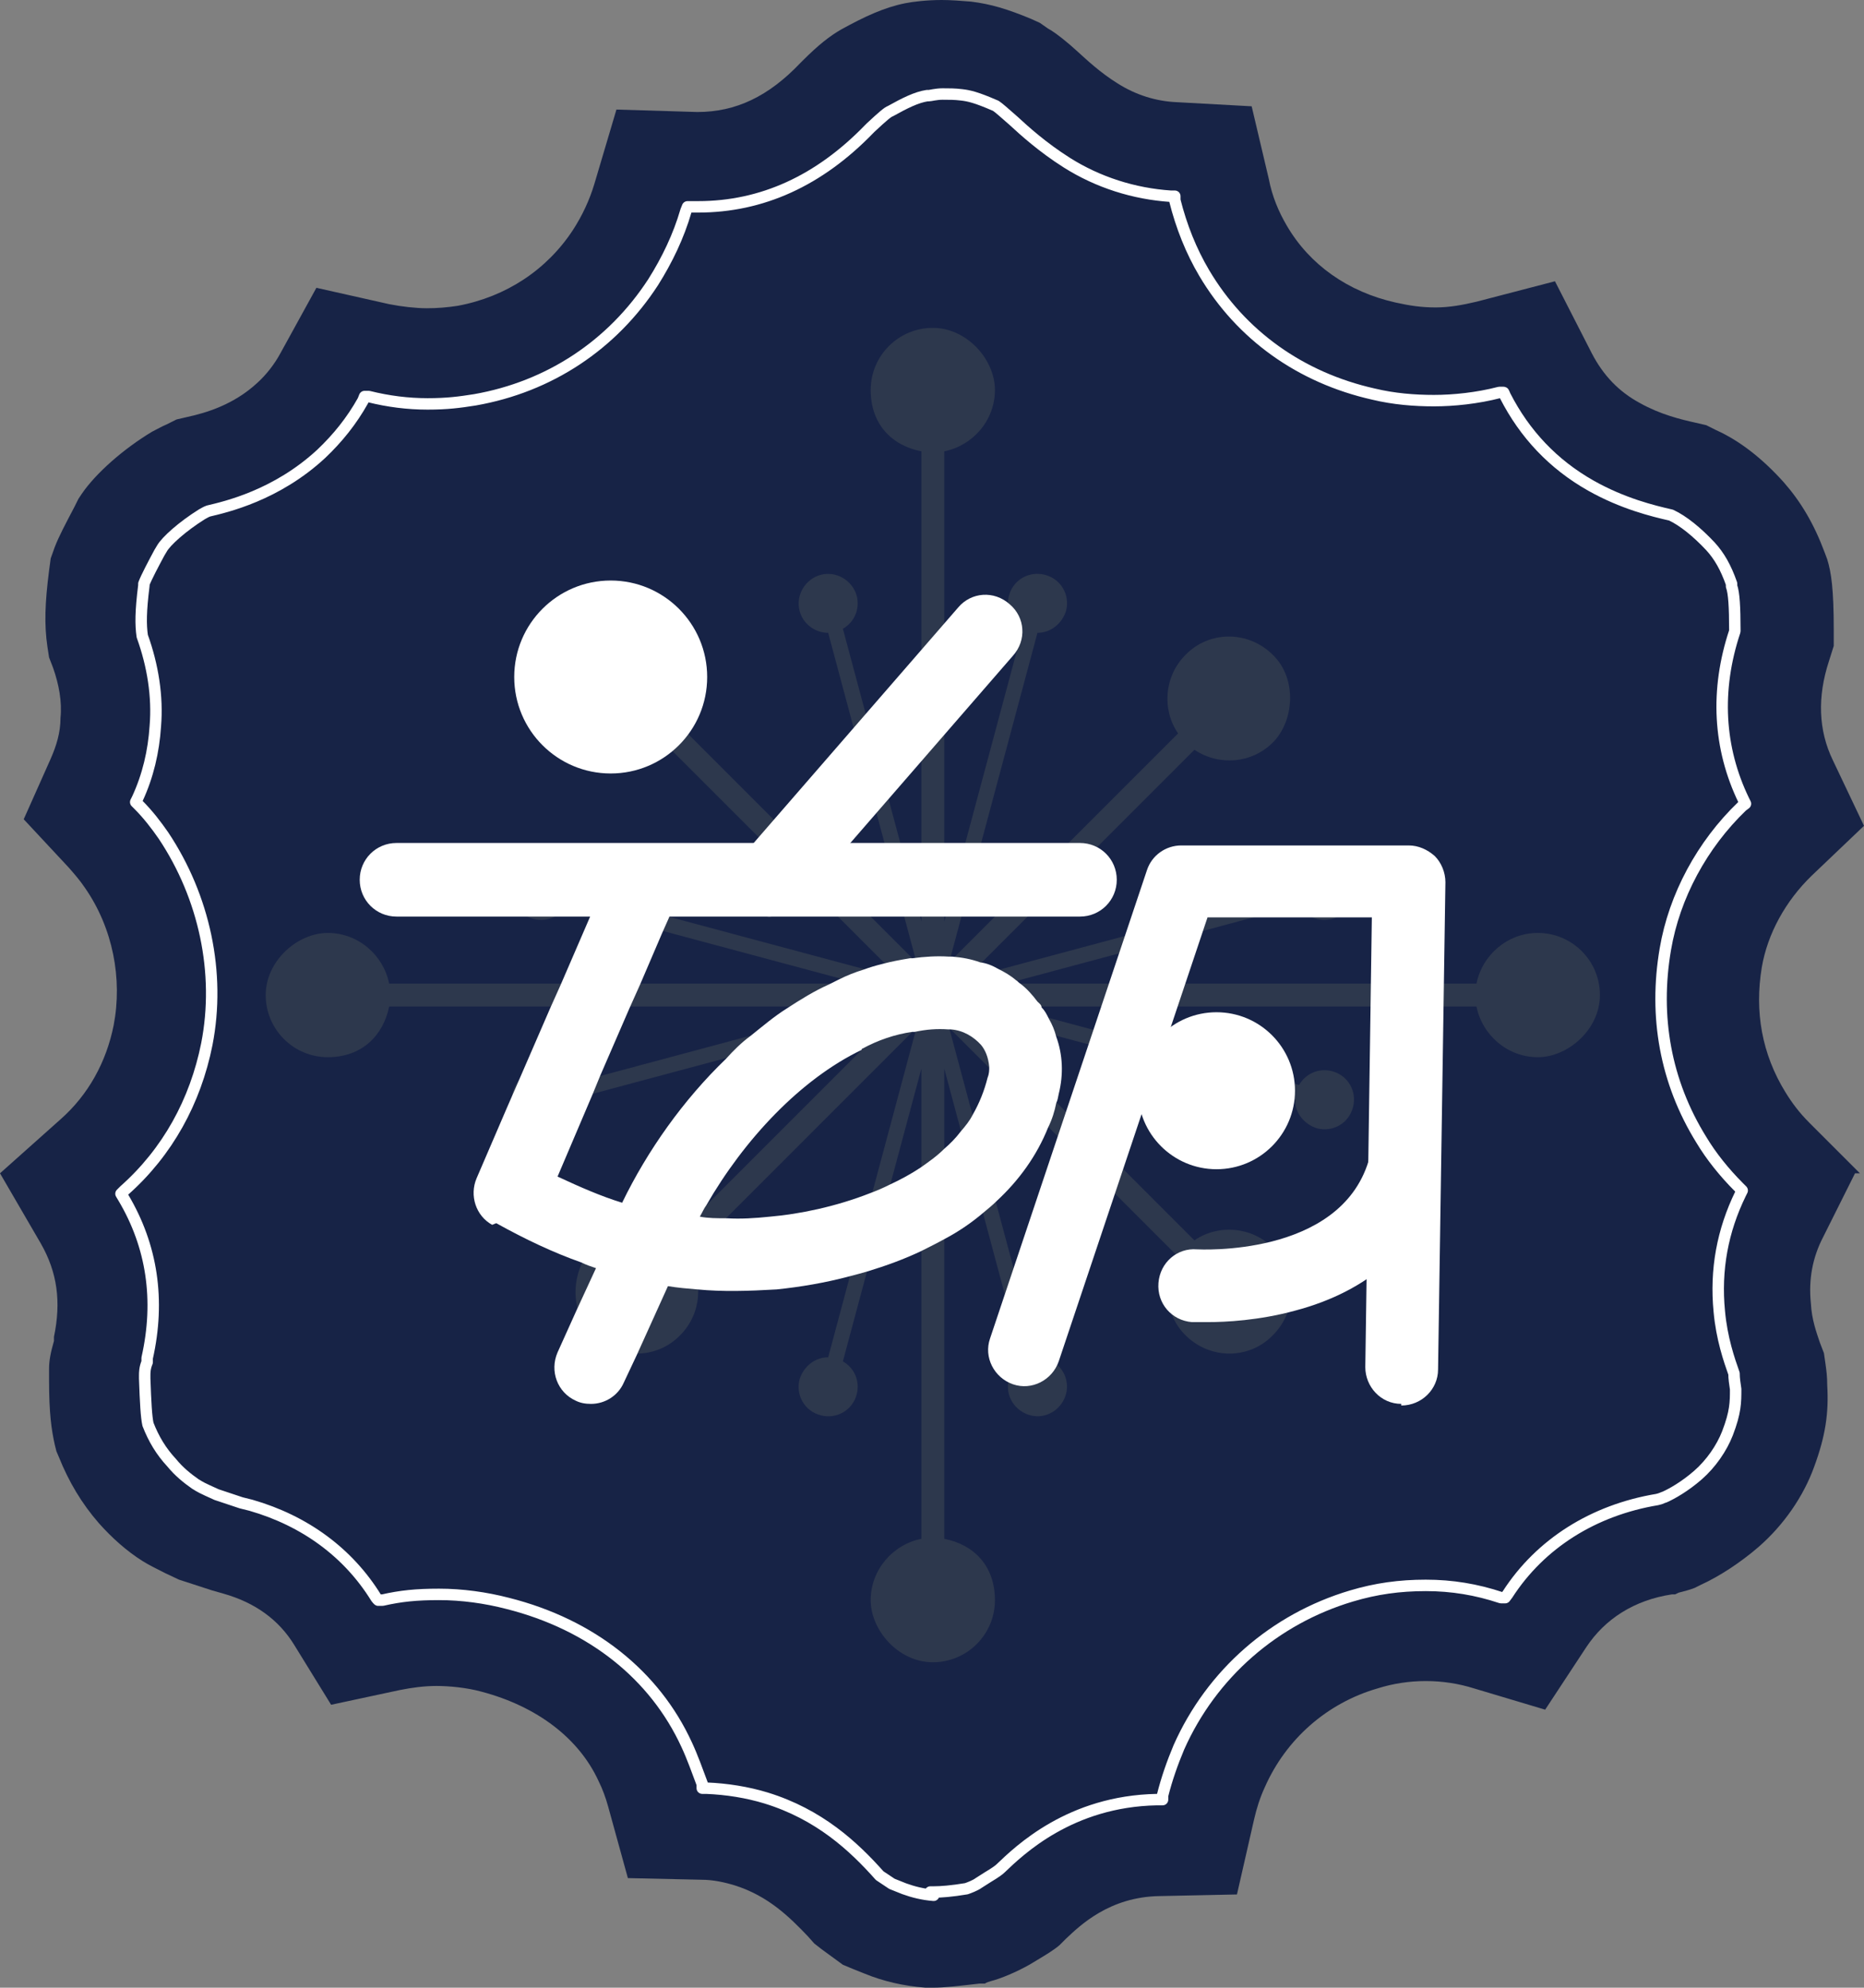
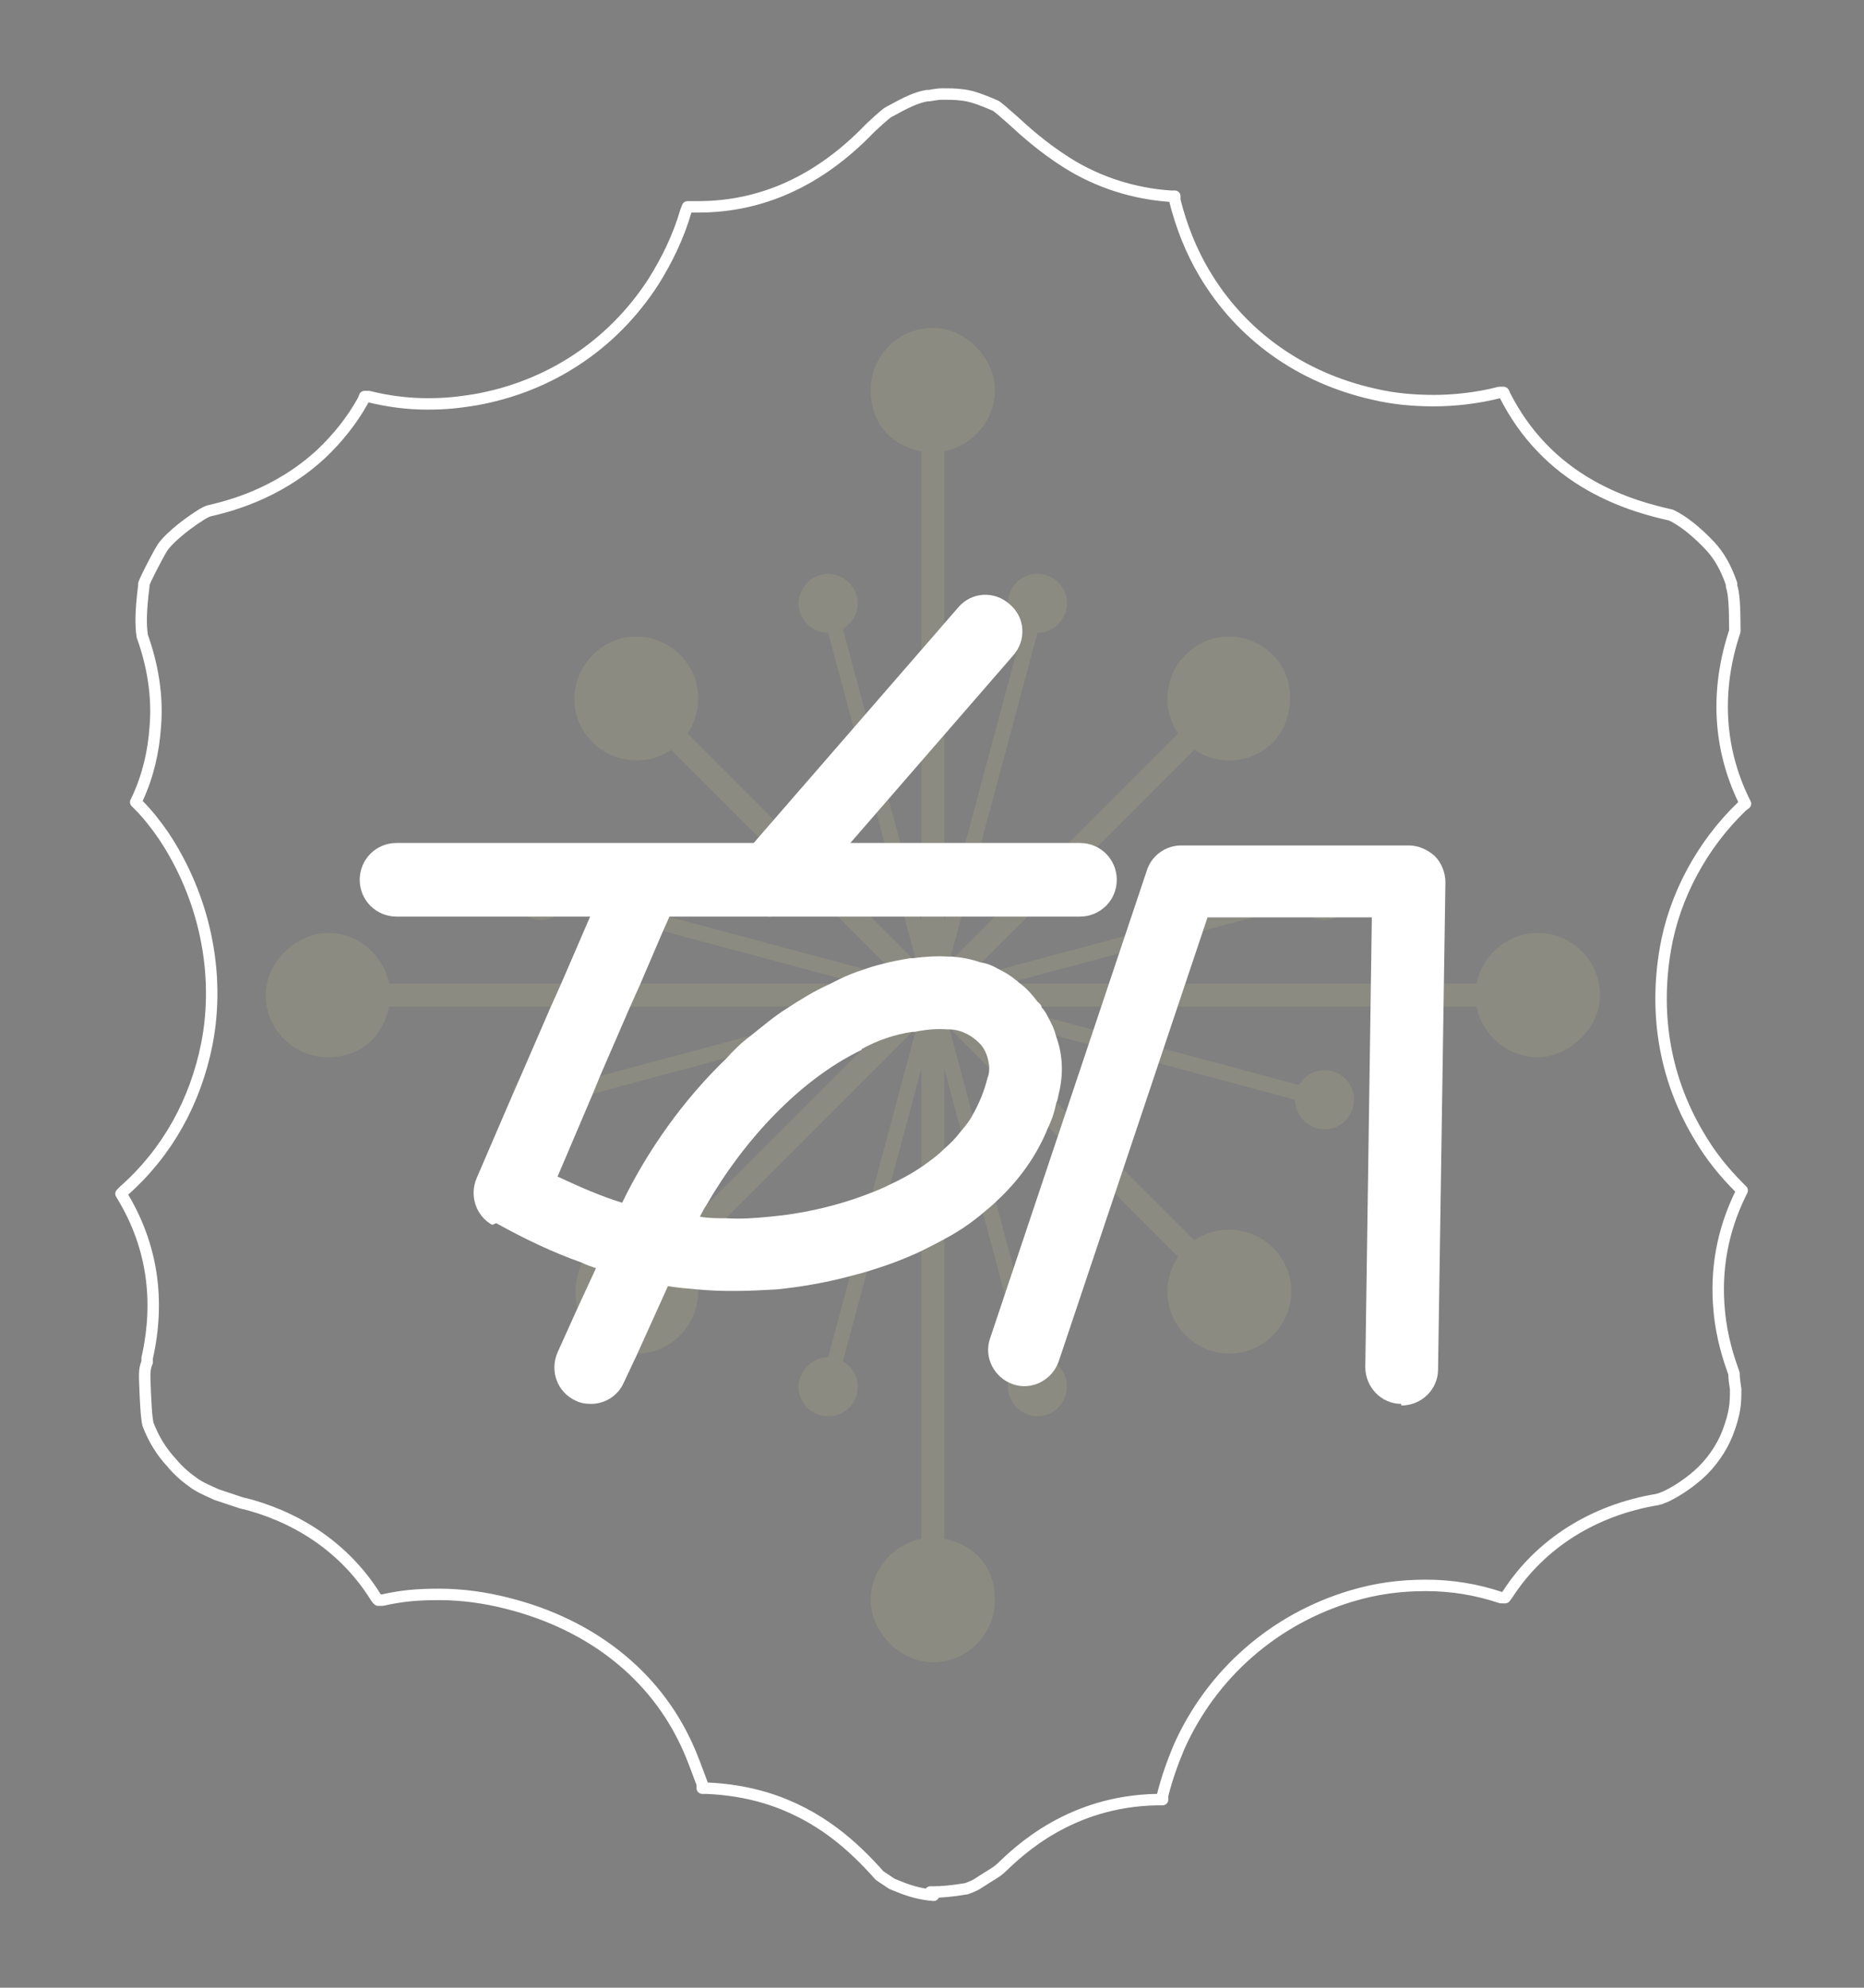
<svg xmlns="http://www.w3.org/2000/svg" version="1.1" viewBox="0 0 228 243.1">
  <rect x="0" y="0" width="228" height="243.1" fill="#808080" stroke="none" />
  <defs>
    <style>
      .cls-1 {
        fill: none;
        stroke: #fff;
        stroke-linecap: round;
        stroke-linejoin: round;
        stroke-width: 1.4px;
      }

      .cls-2 {
        fill: #fff;
      }

      .cls-3 {
        fill: #f7f191;
      }

      .cls-4 {
        opacity: .1;
      }

      .cls-5 {
        fill: #172346;
      }
    </style>
  </defs>
  <g>
    <g id="_レイヤー_1" data-name="レイヤー_1">
      <g id="_レイヤー_1-2" data-name="_レイヤー_1">
        <g id="_レイヤー_1-2">
          <g>
            <g>
-               <path class="cls-5" d="M227.5,143.5l-6.2-6.2c-1.2-1.2-2.1-2.4-2.9-3.7-2.9-4.7-3.8-9.9-2.9-15.3.7-4.1,2.9-8.1,6.1-11.2l6.4-6.1-3.8-8c-1.8-3.7-1.9-7.8-.5-12.1l.6-1.9v-2c0-4.9-.3-7-.8-8.6l-.3-.8c-1.3-3.5-2.9-6.2-5-8.6-2.6-2.9-5.4-5.1-8.3-6.4l-1.2-.6-1.3-.3c-1.8-.4-4.3-1-6.8-2.4-2.6-1.4-4.5-3.4-5.9-6.1l-4.5-8.8-9.6,2.5c-1.7.4-3.3.7-5,.7s-3.1-.2-4.9-.6c-5.8-1.3-10.5-4.6-13.3-9.4-1-1.7-1.8-3.6-2.2-5.7l-2.1-8.9-9.1-.5c-2.6-.1-5.1-.9-7.3-2.3-2.1-1.3-3.8-2.9-4.9-3.9l-.9-.8c-1.4-1.2-2.3-1.8-2.7-2l-1-.7-1.1-.5c-2.9-1.2-4.9-1.8-7.3-2.1-1.2-.1-2.5-.2-3.6-.2-1.8,0-3.5.2-4.5.4-2.5.5-4.9,1.6-7.8,3.2-1.4.8-2.8,1.9-4.7,3.8l-.3.3c-3.9,4.1-7.9,6-12.6,6l-9.9-.3-2.7,9.1c-.6,2-1.5,3.9-2.6,5.6-3.2,4.9-8.2,8.2-14.1,9.3-1.3.2-2.5.3-3.8.3s-3.1-.2-4.6-.5l-8.9-2-4.4,8c-.7,1.3-1.7,2.6-2.8,3.6-2.9,2.7-6.3,3.7-8.6,4.2l-1.3.3-1.2.6c-.7.3-1.2.6-1.8.9-3.5,2.1-6.9,5.1-8.6,7.6l-.4.6-.5,1c-1.1,2.1-1.9,3.6-2.4,4.9l-.5,1.4-.2,1.5c-.5,3.9-.6,6.6-.2,9.3l.2,1.3.5,1.3c.7,2,1.1,4.1.9,6.1,0,1.8-.5,3.4-1.2,5l-3.3,7.4,5.5,5.9c.7.8,1.4,1.6,2,2.5,3.4,4.9,4.6,11.1,3.5,16.8-.9,4.5-3.1,8.5-6.5,11.5l-7.4,6.6,5,8.6c2,3.5,2.5,7.1,1.6,11.4v.5c-.4,1.4-.6,2.4-.6,3.4v1.4c0,4.1.3,6.1.7,7.9l.2.8.3.7c1.2,3,2.8,5.7,4.9,8.1,1.6,1.8,3.4,3.4,5.3,4.6.8.5,1.6.9,2.8,1.5l1.7.8,4,1.3,1.4.4c3.9,1.1,6.8,3.2,8.7,6.3l4.5,7.3,8.4-1.8c1.5-.3,3-.5,4.5-.5s3.7.2,5.5.7c6.8,1.8,11.9,5.7,14.3,10.9.5,1,.9,2.1,1.2,3.2l2.4,8.7,9,.2c1.4,0,2.8.3,4.1.7,4.1,1.3,6.7,3.9,8.9,6.2l.8.9.9.7,2.6,1.9,1.2.5,1.5.6c2.2.9,4.7,1.5,7.4,1.7h.9c1.5,0,3.1-.2,5.7-.5h.7c0-.1.7-.3.7-.3,1.2-.3,3.1-1.1,4.7-2l1-.6c1-.6,2-1.2,2.7-1.8l.4-.4.4-.4c1.7-1.6,5.3-5.1,11.4-5.2l9.5-.2,2.1-9.2c.3-1.3.7-2.6,1.3-3.9,2.6-5.9,7.6-10.3,13.8-12.1,1.9-.6,3.9-.9,5.9-.9s4,.3,5.9.9l8.7,2.6,5-7.6c2.3-3.5,5.9-5.8,10.5-6.5h.4l.4-.2c.8-.2,1.5-.4,2-.6l.4-.2.4-.2c2.2-1,4.8-2.7,7-4.6,3.1-2.7,5.5-6.2,6.8-9.8,1.4-3.8,1.8-6.6,1.6-10,0-1-.1-1.8-.2-2.5l-.2-1.4-.5-1.3c-.4-1.2-1-2.8-1.1-4.8-.3-2.9.2-5.6,1.5-8.1l3.9-7.8h.6Z" />
              <path class="cls-1" d="M114.2,231.8c-1.3-.1-2.5-.4-3.6-.8l-1.5-.6-1.5-1h0c-3.2-3.6-7.4-7.5-13.9-9.5-2.3-.7-4.8-1.1-7.3-1.2h-.5v-.5c-.6-1.6-1.2-3.3-1.9-4.8-3.9-8.5-11.6-14.7-21.9-17.3-2.7-.7-5.6-1.1-8.4-1.1s-4.7.2-6.9.7h-.5c0,.1-.3-.3-.3-.3-3.4-5.5-8.7-9.4-15.3-11.3l-1.2-.3-3-1-1.1-.5c-1.1-.5-1.3-.7-1.5-.8-1-.7-2-1.5-2.9-2.6-1.3-1.4-2.2-2.9-2.9-4.7h0c-.2-.9-.3-2.7-.4-5.6v-.4c0-.3,0-.9.3-1.6v-.5c1.6-7.1.6-13.7-2.9-19.6l-.3-.5.4-.4c5.3-4.7,8.7-10.9,10.1-17.9,1.7-8.7-.3-18-5.3-25.5-.9-1.3-1.9-2.6-3.1-3.8l-.3-.3.2-.4c1.3-2.8,2-5.8,2.2-8.9.3-3.6-.3-7.4-1.6-11h0c-.2-1.4-.2-3,.2-6.2h0v-.2c.3-.8,1.2-2.5,1.9-3.8l.3-.5h0c.5-.9,2.5-2.7,4.9-4.2.2-.1.5-.3.8-.4h0c2.1-.5,8.3-1.9,13.8-7,2-1.9,3.7-4,5.1-6.5l.2-.5h.5c2.4.6,4.8.9,7.2.9s3.9-.2,5.8-.5c9.1-1.6,16.8-6.7,21.8-14.4,1.7-2.7,3.1-5.6,4-8.7l.2-.5h1.3c7.8,0,14.8-3.2,20.9-9.5l.2-.2c1.5-1.4,2.1-1.9,2.4-2,1.8-1,3.2-1.7,4.5-1.9h.2c.2,0,.9-.2,1.7-.2s1.5,0,2.3.1c.9.1,1.8.3,4.1,1.3h0c.1,0,.6.4,1.5,1.2l.8.7c1.3,1.2,3.5,3.2,6.5,5.1,3.8,2.4,8.2,3.8,12.7,4.1h.5v.5c.8,3.2,2,6.2,3.6,8.9,4.5,7.6,11.8,12.8,20.7,14.8,2.5.6,5,.8,7.4.8s5.3-.3,8-1h.5c0-.1.2.4.2.4,2.4,4.7,5.9,8.4,10.5,11,3.9,2.2,7.6,3.1,9.8,3.6h0c1.5.7,3.2,2.1,4.8,3.8,1.1,1.2,1.9,2.6,2.6,4.6v.3c.3.8.4,2.6.4,5.3h0v.2c-2.4,7.2-2,14.3,1.1,20.7l.2.4-.4.3c-4.9,4.7-8.3,11-9.4,17.5-1.4,8.2,0,16.2,4.4,23.3,1.2,2,2.8,4,4.6,5.8l.4.4-.2.4c-2.2,4.5-3.1,9.3-2.6,14.4.3,3.3,1.2,5.9,1.8,7.6h0c0,.6.1,1.2.2,1.9,0,1.6,0,2.8-1,5.4-.7,1.8-2,3.7-3.6,5.1s-3.2,2.3-4.1,2.7h0c-.1,0-.4.2-.9.3h0c-7.8,1.3-14.3,5.4-18.3,11.6l-.3.4h-.5c-3-1-6-1.5-9.2-1.5s-6.1.4-9.1,1.3c-9.4,2.8-17.1,9.5-21.1,18.5-.8,1.9-1.5,3.9-2,5.9v.5h-.7c-10.6.2-16.8,6.2-19.1,8.4h0c-.2.2-.6.5-1.6,1.1l-1.1.7c-.4.3-1.2.6-1.5.7h0c-1.8.3-3.1.4-4,.4h-.4l.4.4h0Z" />
            </g>
            <g class="cls-4">
              <path class="cls-3" d="M188.1,114.1c-3.7,0-6.8,2.7-7.5,6.2h-57.5l35.8-9.6c.8,1.4,2.4,2.1,4,1.7,1.9-.5,3.1-2.5,2.6-4.4s-2.5-3.1-4.4-2.6c-1.6.4-2.7,1.9-2.7,3.5l-40.3,10.8,28-28c3,2,7,1.7,9.6-.9s3-7.8,0-10.7c-3-3-7.8-3-10.7,0-2.6,2.6-2.9,6.7-.9,9.6l-28,28,10.8-40.3c1.6,0,3-1.1,3.5-2.7.5-1.9-.6-3.9-2.6-4.4-1.9-.5-3.9.6-4.4,2.6-.4,1.6.3,3.2,1.7,4l-9.6,35.8v-57.5c3.5-.7,6.2-3.8,6.2-7.5s-3.4-7.6-7.6-7.6-7.6,3.4-7.6,7.6,2.6,6.8,6.2,7.5v57.5l-9.6-35.8c1.4-.8,2.1-2.4,1.7-4-.5-1.9-2.5-3.1-4.4-2.6s-3.1,2.5-2.6,4.4c.4,1.6,1.9,2.7,3.5,2.7l10.8,40.3-28-28c2-3,1.7-7-.9-9.6-3-3-7.8-3-10.7,0-3,3-3,7.8,0,10.7,2.6,2.6,6.7,2.9,9.6.9l28,28-40.3-10.8c0-1.6-1.1-3-2.7-3.5-1.9-.5-3.9.6-4.4,2.6-.5,1.9.6,3.9,2.6,4.4,1.6.4,3.2-.3,4-1.7l35.8,9.6h-57.5c-.7-3.5-3.8-6.2-7.5-6.2s-7.6,3.4-7.6,7.6,3.4,7.6,7.6,7.6,6.8-2.7,7.5-6.2h57.5l-35.8,9.6c-.8-1.4-2.4-2.1-4-1.7-1.9.5-3.1,2.5-2.6,4.4s2.5,3.1,4.4,2.6c1.6-.4,2.7-1.9,2.7-3.5l40.3-10.8-28,28c-3-2-7-1.7-9.6.9s-3,7.8,0,10.7c3,3,7.8,3,10.7,0,2.6-2.6,2.9-6.7.9-9.6l28-28-10.8,40.3c-1.6,0-3,1.1-3.5,2.7-.5,1.9.6,3.9,2.6,4.4,1.9.5,3.9-.6,4.4-2.6.4-1.6-.3-3.2-1.7-4l9.6-35.8v57.5c-3.5.7-6.2,3.8-6.2,7.5s3.4,7.6,7.6,7.6,7.6-3.4,7.6-7.6-2.6-6.8-6.2-7.5v-57.5l9.6,35.8c-1.4.8-2.1,2.4-1.7,4,.5,1.9,2.5,3.1,4.4,2.6s3.1-2.5,2.6-4.4c-.4-1.6-1.9-2.7-3.5-2.7l-10.8-40.3,28,28c-2,3-1.7,7,.9,9.6,3,3,7.8,3,10.7,0,3-3,3-7.8,0-10.7-2.6-2.6-6.7-2.9-9.6-.9l-28-28,40.3,10.8c0,1.6,1.1,3,2.7,3.5,1.9.5,3.9-.6,4.4-2.6.5-1.9-.6-3.9-2.6-4.4-1.6-.4-3.2.3-4,1.7l-35.8-9.6h57.5c.7,3.5,3.8,6.2,7.5,6.2s7.6-3.4,7.6-7.6-3.4-7.6-7.6-7.6Z" />
            </g>
            <g>
-               <circle class="cls-2" cx="74.7" cy="82.8" r="11.8" />
-               <circle class="cls-2" cx="148.8" cy="133.4" r="9.6" />
              <path class="cls-2" d="M132.1,112.1H48.5c-2.5,0-4.5-2-4.5-4.5s2-4.5,4.5-4.5h83.6c2.5,0,4.5,2,4.5,4.5s-2,4.5-4.5,4.5Z" />
              <path class="cls-2" d="M60.7,149.6c3.6,2,7,3.6,10.4,4.8.6.3,1.2.5,1.8.7l-2.4,5.2h0l-2.3,5.1c-1,2.3,0,4.9,2.2,5.9.6.3,1.2.4,1.9.4,1.7,0,3.3-1,4-2.6l1.6-3.4,3.8-8.4c1.2.2,2.4.3,3.6.4,3.1.3,6.3.2,9.7,0,2.9-.3,5.9-.8,8.9-1.6.8-.2,1.5-.4,2.2-.6,2.3-.7,4.5-1.5,6.6-2.5,1-.5,2-1,2.9-1.5,1.7-.9,3.3-2,4.7-3.2.6-.5,1.1-.9,1.6-1.4,2.7-2.5,4.9-5.5,6.3-9,.5-1,.8-2,1-3,.2-.4.2-.7.3-1.1.6-2.4.5-4.8-.3-7-.2-.8-.5-1.5-.9-2.2h0c-.3-.6-.5-1-.9-1.4,0-.3-.3-.5-.5-.7-.6-.8-1.3-1.6-2.1-2.2-.2-.1-.3-.3-.5-.4-.7-.6-1.4-1-2.2-1.4-.7-.4-1.4-.7-2.2-.8-1.1-.4-2.2-.6-3.4-.7h-.4c-1.5-.1-3,0-4.5.2h-.3c-1.2.2-2.3.4-3.4.7-.8.2-1.5.4-2.3.7-1,.3-2,.7-3,1.2-.4.2-.8.4-1.2.6-1.8.8-3.4,1.8-5.1,2.9-1.6,1-3,2.2-4.5,3.4-1.1.8-2.1,1.8-3,2.8-5.2,5-9.6,11.2-12.7,17.6-2.6-.8-5.1-1.9-7.9-3.2l4.3-10.1.9-2.2,3.6-8.3,1.3-2.9,2.7-6.3.8-1.8h0l.2-.5c1-2.3,0-4.9-2.3-5.9s-4.9.1-5.9,2.4l-.7,1.7-.8,1.8-.2.5-3.5,8.1-1.3,2.9-3.6,8.3-1.7,3.9h0l-3.7,8.6c-.9,2.1-.1,4.6,1.9,5.7l.5-.2h0ZM105.4,128.3c2-1.1,4.1-1.8,6.2-2.1h.3c1.4-.3,2.7-.4,4.1-.3h.3c1.5.1,2.8.9,3.7,1.9.5.6.9,1.5,1,2.7,0,.4,0,.8-.2,1.3-.4,1.6-1,3.1-1.8,4.5-.4.8-.9,1.4-1.5,2.1-.6.8-1.3,1.5-2,2.1-.9.9-1.9,1.6-2.9,2.3-1.2.8-2.5,1.5-3.8,2.1-.8.4-1.5.7-2.3,1-4.3,1.7-8.8,2.6-12.3,2.9-1.9.2-3.6.3-5.3.2-1.2,0-2.3,0-3.3-.2.3-.5.5-1,.8-1.4,4.6-8,11.5-15.4,19-19h0Z" />
              <path class="cls-2" d="M94.1,112.1c-1,0-2.1-.4-2.9-1.1-1.9-1.6-2.1-4.4-.4-6.3l26.4-30.4c1.6-1.9,4.4-2.1,6.3-.4,1.9,1.6,2.1,4.4.4,6.3l-26.4,30.4c-.9,1-2.1,1.5-3.4,1.5h0Z" />
              <path class="cls-2" d="M171.4,171.7h0c-2.5,0-4.4-2.1-4.4-4.5l.8-55h-20.1l-18.2,54.3c-.8,2.3-3.3,3.6-5.6,2.8-2.3-.8-3.6-3.3-2.8-5.6l19.2-57.3c.6-1.8,2.3-3,4.2-3h27.8c1.2,0,2.3.5,3.2,1.3.8.8,1.3,2,1.3,3.2l-.9,59.6c0,2.4-2,4.4-4.5,4.4v-.2h0Z" />
-               <path class="cls-2" d="M147.6,161.7h-1.8c-2.5-.2-4.3-2.3-4.1-4.8s2.3-4.3,4.7-4.1h0c.2,0,17.4,1,21-10.8.7-2.4,3.2-3.7,5.6-3s3.7,3.2,3,5.6c-2.4,7.8-8.5,13.3-17.6,15.7-4.4,1.2-8.5,1.4-10.7,1.4h0Z" />
            </g>
          </g>
        </g>
      </g>
    </g>
  </g>
</svg>